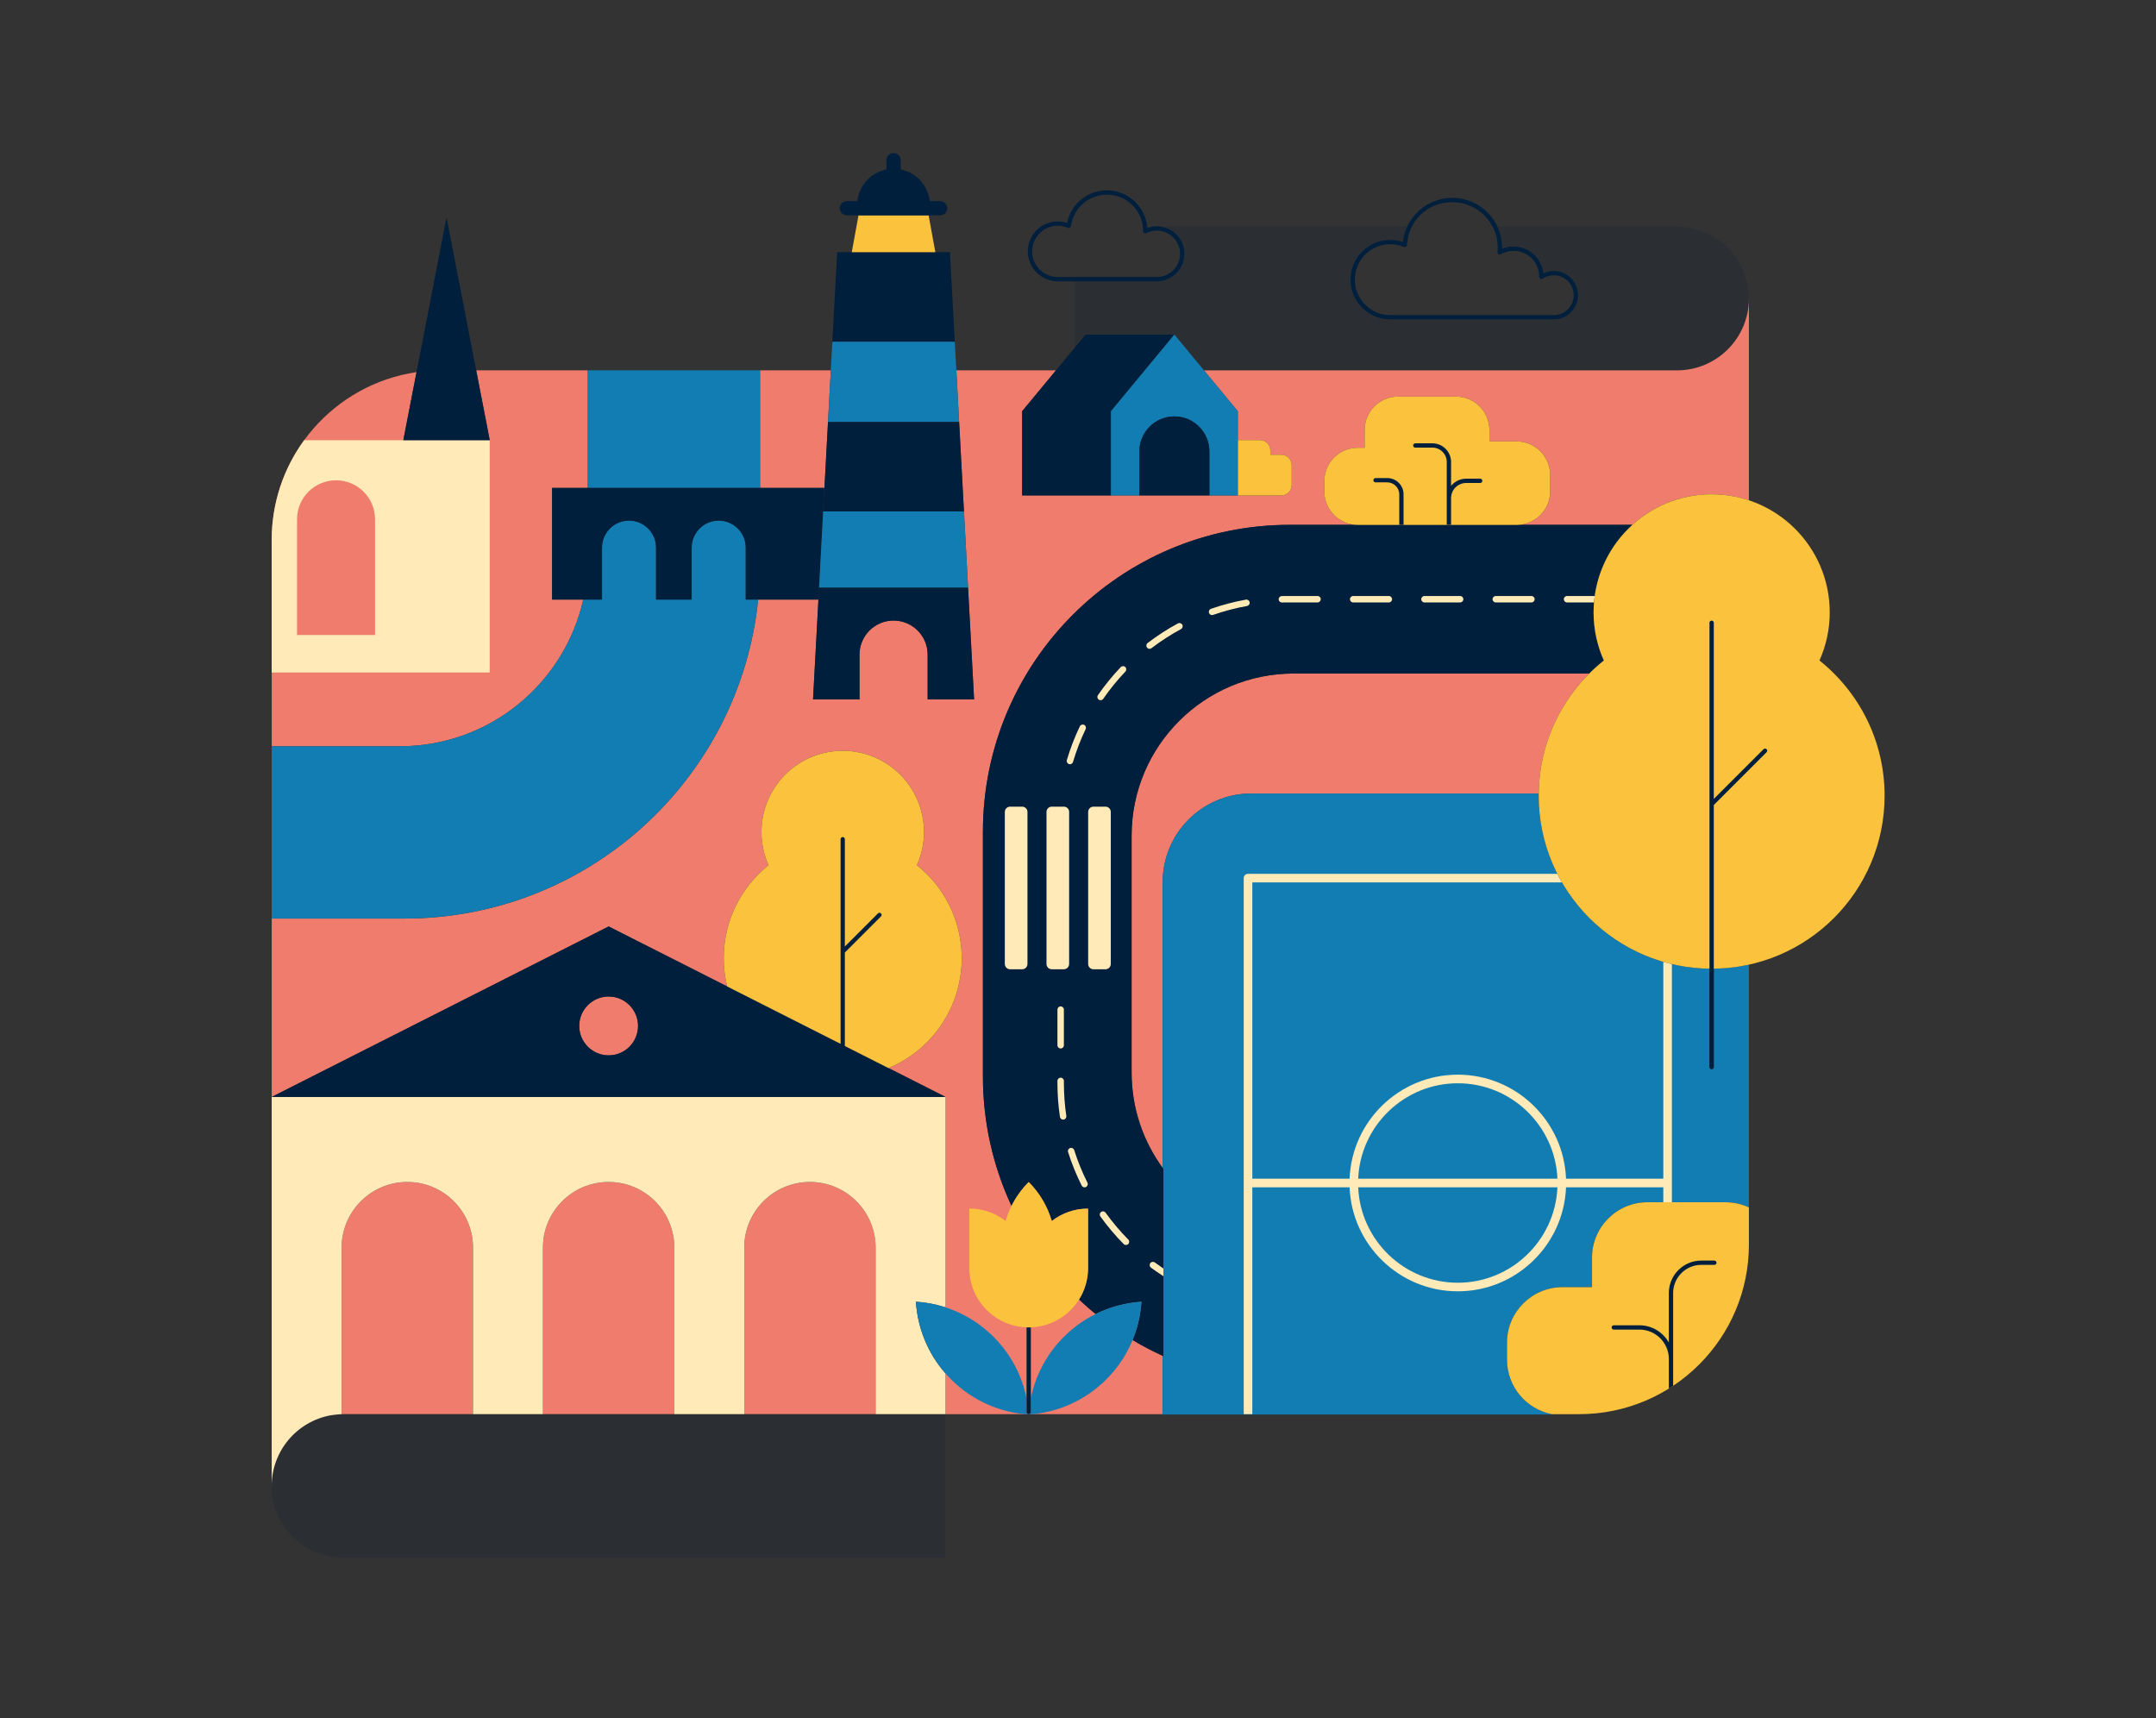
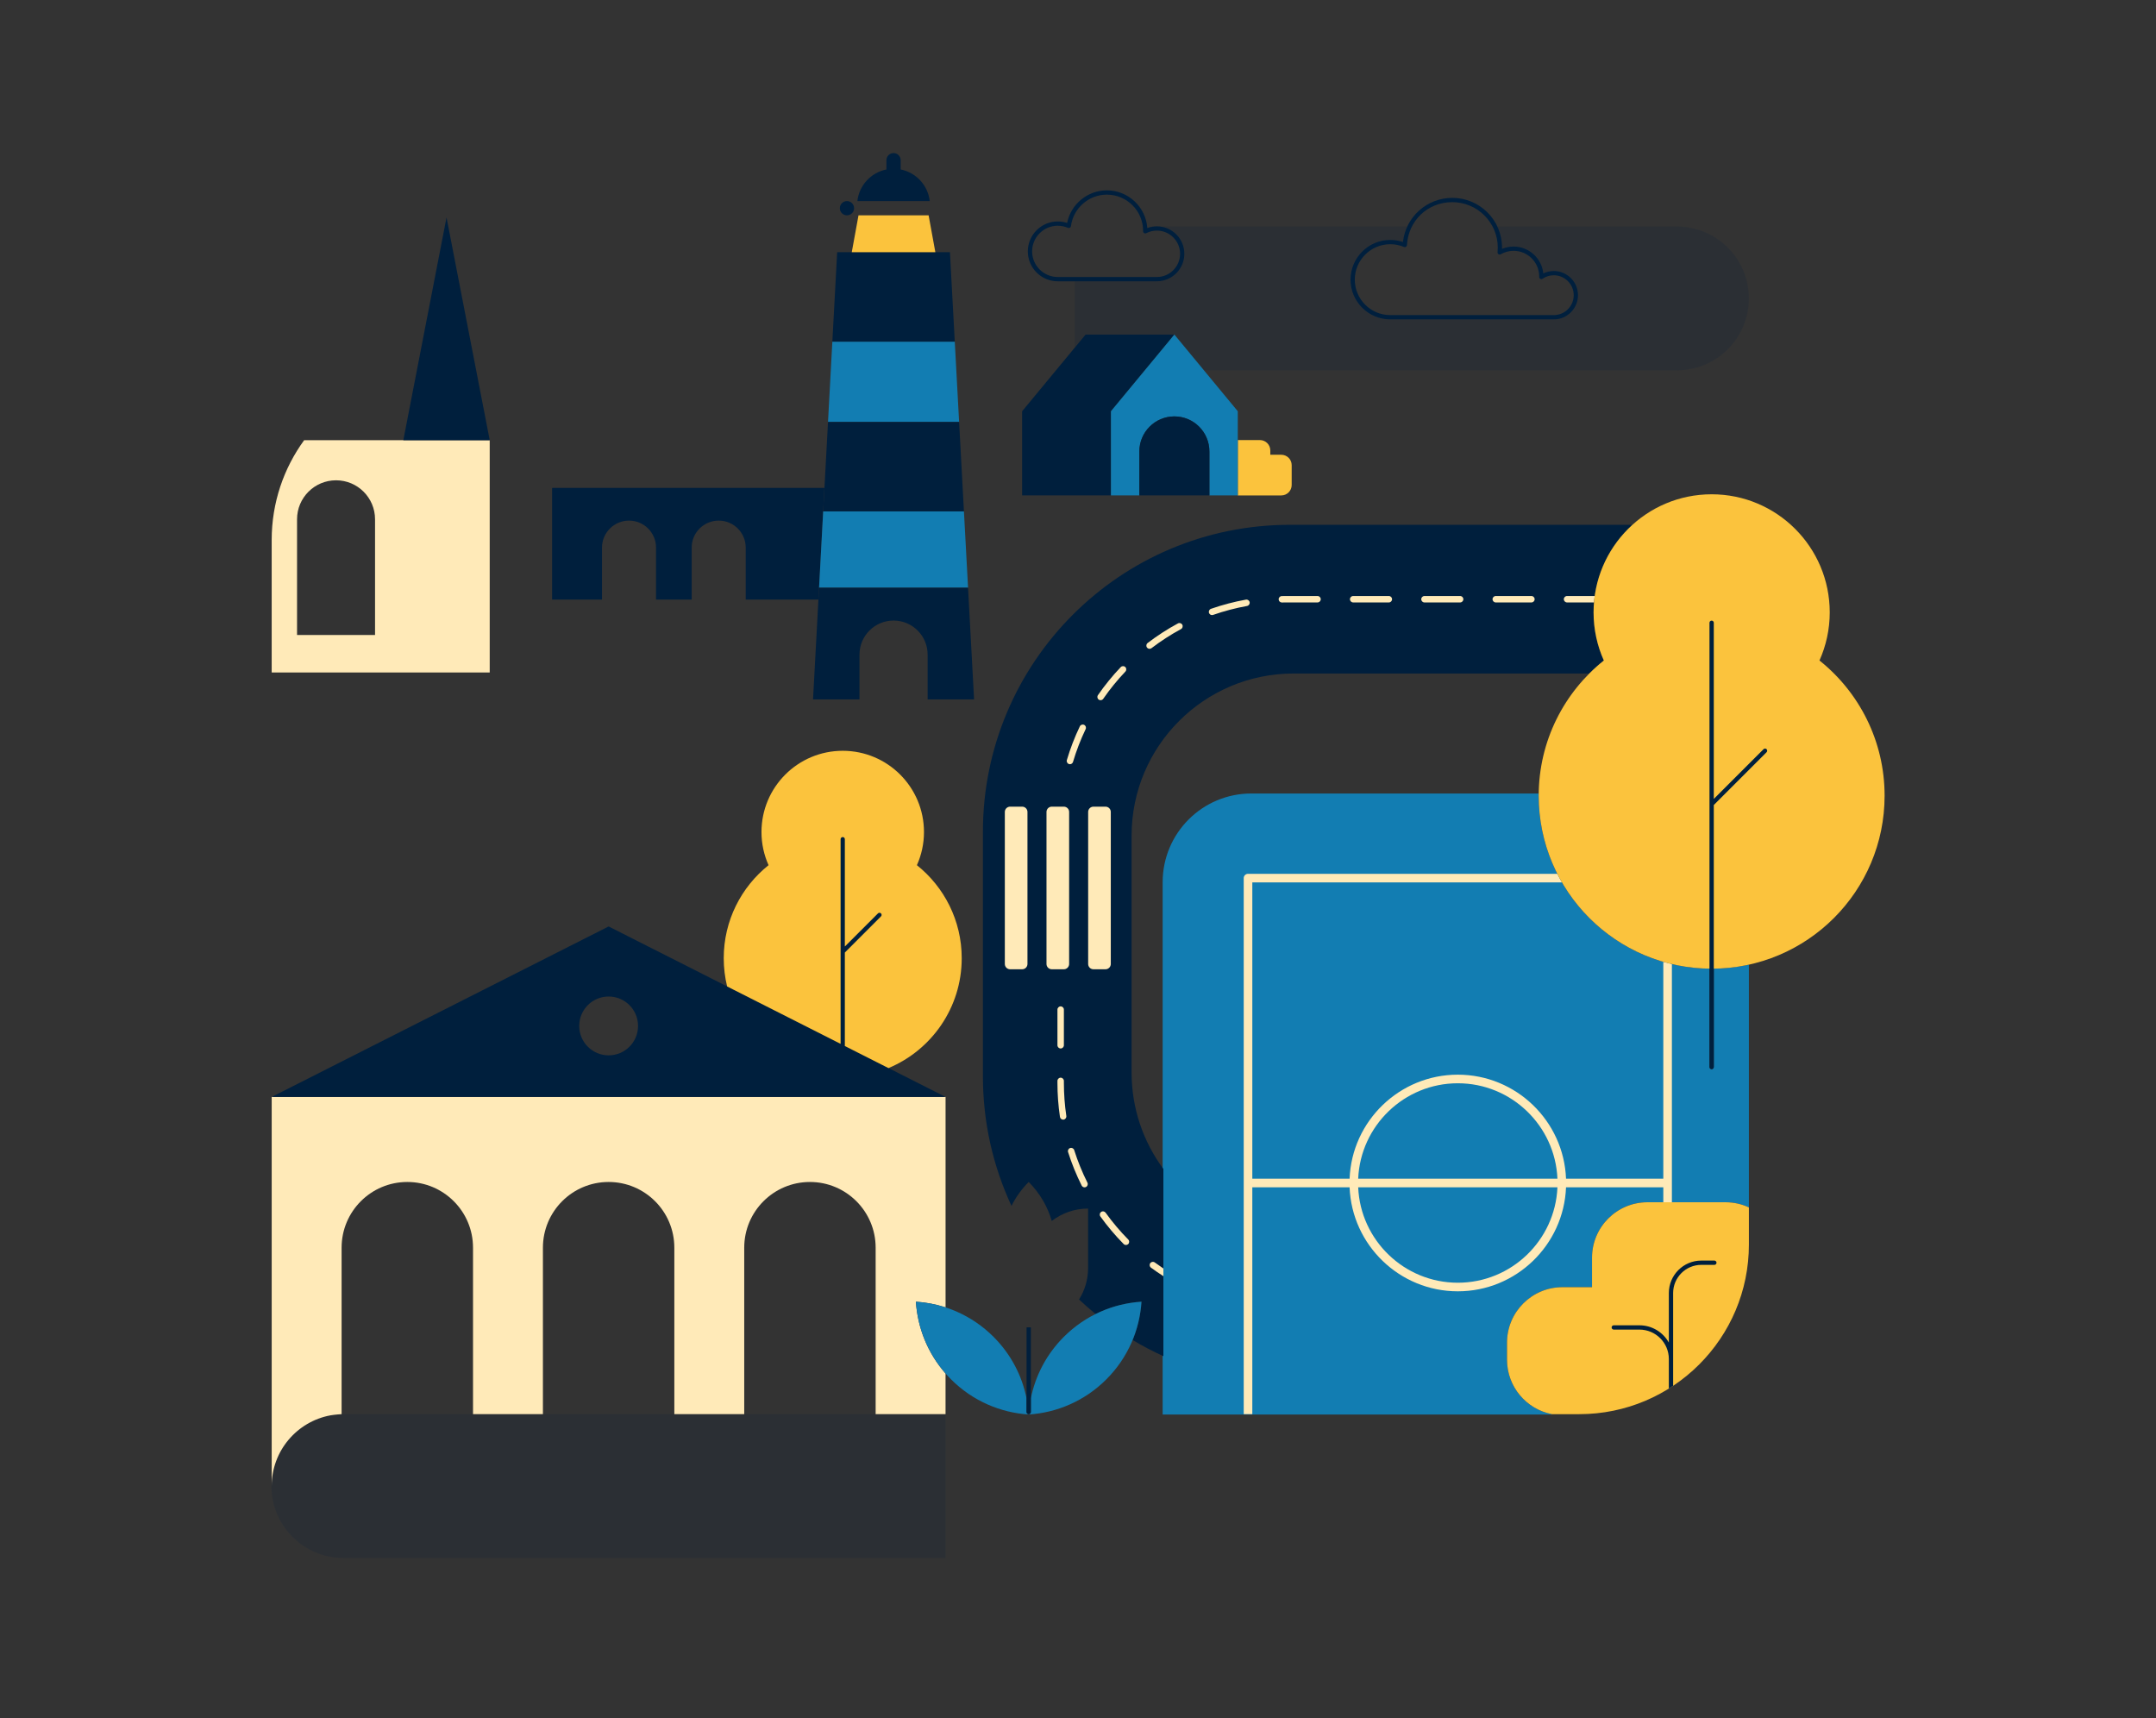
<svg xmlns="http://www.w3.org/2000/svg" id="illustrationen" viewBox="0 0 2509.8 2000">
  <rect x="0" y="0" width="2509.8" height="2000" fill="#333333" stroke="none" />
  <defs>
    <style>.cls-1,.cls-2{fill:#001f3d;}.cls-3{fill:#ef7c6c;}.cls-4{fill:#ffeab8;}.cls-5{fill:#fbc33d;}.cls-6{fill:#127db2;}.cls-2{opacity:.15;}</style>
  </defs>
  <g id="notversorgung">
    <g>
      <g id="bg-shape">
-         <path id="bg-shape-2" class="cls-3" d="m785,1452.35v193.77h-152.99v-193.77c0-42.25,34.25-76.49,76.49-76.49s76.49,34.25,76.49,76.49Zm-310.85-76.49c-42.25,0-76.49,34.25-76.49,76.49v193.77s-.53.03-1.39.09c1.23-.05,2.47-.09,3.71-.09h150.66v-193.77c0-42.25-34.25-76.49-76.49-76.49Zm204.79-677.96h-36.23v-129.94h41.51v-136.91h-129.89l15.78,81.33h-100.58l15.37-79.22c-95.38,14-168.6,96.14-168.6,195.41v240.11h149.25c104.32,0,191.56-73.05,213.41-170.78Zm284.96-206.73l3.24-60.11h-82.39v136.91h75l4.14-76.8Zm-221.14,703.05c0-18.91-15.33-34.24-34.24-34.24s-34.24,15.33-34.24,34.24,15.33,34.24,34.24,34.24,34.24-15.33,34.24-34.24Zm200.12,181.64c-42.25,0-76.49,34.25-76.49,76.49v193.77h152.99v-193.77c0-42.25-34.25-76.49-76.49-76.49Zm563.19-591.87c-104.25,0-188.76,84.51-188.76,188.76v275.67c0,41.53,13.42,79.93,36.16,111.1v-332.65c0-57,46.21-103.21,103.21-103.21h334.57c.69-54.52,23.04-103.81,58.85-139.66h-344.03Zm446.14-352.93h-550.69l39.41,47.64v33.55h25.74c6.68,0,12.1,5.42,12.1,12.1v5h12.79c6.68,0,12.1,5.42,12.1,12.1v23.13c0,6.68-5.42,12.1-12.1,12.1h-301.67v-97.98l39.41-47.64h-116.03l3.24,60.11,5.62,104.11,4.8,88.88,7.01,129.94h-54.06v-52.08c0-21.91-17.76-39.67-39.67-39.67s-39.67,17.76-39.67,39.67v52.08h-54.06l6.27-116.19h-70.17c-21.37,208.59-197.59,371.31-411.83,371.31h-154.45v207.67l392.23-198.45,137.91,69.78c-2.56-10.53-3.93-21.54-3.93-32.86,0-43.84,20.39-82.89,52.17-108.28-5.27-11.78-8.23-24.83-8.23-38.57,0-52.24,42.35-94.58,94.58-94.58s94.58,42.35,94.58,94.58c0,13.74-2.96,26.79-8.23,38.57,31.78,25.38,52.17,64.44,52.17,108.28,0,57.63-35.19,107.03-85.26,127.91l66.45,33.62v369.24h252.72v-67.91c-12.03-5.49-23.7-11.63-34.97-18.37,5.9-14.31,9.34-29.39,10.32-44.6-18.37,1.18-36.56,5.96-53.42,14.32-6.61-5.41-13.04-11.04-19.24-16.91,6.67-10.63,10.53-23.2,10.53-36.68v-69.16h0c-15.94,0-30.61,5.4-42.3,14.46-4.81-16.62-13.76-32.3-26.86-45.4h0s0,0,0,0c-8.37,8.37-15.03,17.78-20.01,27.83-21.35-45.81-33.28-96.9-33.28-150.78v-284.66c0-197.36,159.99-357.35,357.35-357.35h76.89c-20.51-1.1-36.81-18.07-36.81-38.86v-11.93c0-21.49,17.42-38.92,38.92-38.92h8.02v-20.69c0-21.46,17.4-38.86,38.86-38.86h67.48c21.46,0,38.86,17.4,38.86,38.86v13.28h31.6c21.64,0,39.19,17.55,39.19,39.19v19.07c0,20.78-16.29,37.76-36.81,38.86h132.52c24.39-22.09,56.74-35.54,92.24-35.54,15.15,0,29.73,2.46,43.37,6.99v-234.98c0,46.22-37.47,83.7-83.7,83.7Z" />
        <path id="bg-shape-3" class="cls-2" d="m399.64,1646.13h701.09v167.39H399.64c-46.19,0-83.7-37.5-83.7-83.7h0c0-46.19,37.5-83.7,83.7-83.7Z" />
        <path id="bg-shape-4" class="cls-2" d="m1952.2,263.67h-209.13c3.51,7.46,5.48,15.78,5.48,24.55,0,.48,0,.95-.02,1.43,4.23-1.76,8.79-2.68,13.4-2.68,17.99,0,32.84,13.7,34.67,31.22,3.78-1.81,7.92-2.76,12.17-2.76,15.54,0,28.19,12.65,28.19,28.19s-12.65,28.19-28.19,28.19h-190.4c-25.51,0-46.26-20.75-46.26-46.26s20.75-46.26,46.26-46.26c5.07,0,10.01.81,14.75,2.4.72-6.39,2.47-12.45,5.08-18.02h-287.69c15.87,1.88,28.22,15.41,28.22,31.77,0,17.65-14.36,32.01-32.01,32.01h-95.62v77.23l12.59-15.22h103.39l34.42,41.6h550.69c46.22,0,83.69-37.47,83.69-83.69h0c0-46.22-37.47-83.7-83.69-83.7Z" />
      </g>
      <g id="soccer">
        <path class="cls-6" d="m1995.03,1127.54v114.51c0,1.38-1.12,2.5-2.5,2.5s-2.5-1.12-2.5-2.5v-114.5c-110.04-1.34-198.83-90.94-198.83-201.3,0-.87.03-1.73.04-2.59h-334.57c-57,0-103.21,46.21-103.21,103.21v619.66h453.21l.39-.41h-.39c-29.82-5.72-52.35-31.93-52.35-63.42v-19.8c0-35.68,28.92-64.6,64.6-64.6h34.36v-34.34c0-35.62,28.88-64.5,64.5-64.5h90.96c9.7,0,18.9,2.16,27.15,5.99v-282.57h0c-13.18,2.88-26.85,4.48-40.87,4.65Z" />
        <path class="cls-4" d="m1936.26,1119.59v252.45h-113.24c-2.64-67.21-58.13-121.09-125.98-121.09s-123.34,53.87-125.98,121.09h-113.24v-344.89h360.46c-1.9-3.28-3.71-6.61-5.43-10h-360.03c-2.76,0-5,2.24-5,5v623.97h10v-264.07h113.24c2.64,67.21,58.13,121.08,125.98,121.08s123.34-53.87,125.98-121.08h113.24v17.42h10v-277.24c-3.37-.79-6.7-1.67-10-2.63Zm-239.22,373.54c-62.33,0-113.34-49.39-115.97-111.08h231.94c-2.63,61.7-53.64,111.08-115.97,111.08Zm-115.97-121.08c2.63-61.7,53.64-111.09,115.97-111.09s113.34,49.39,115.97,111.09h-231.94Z" />
      </g>
      <g id="street">
        <path class="cls-1" d="m1867,768.84c-7.65-17.12-11.94-36.06-11.94-56.02,0-40.42,17.45-76.77,45.22-101.92h-398.72c-197.36,0-357.35,159.99-357.35,357.35v284.66c0,53.88,11.93,104.97,33.28,150.78,4.98-10.04,11.65-19.46,20.01-27.83h0s0,0,0,0c13.1,13.1,22.05,28.78,26.86,45.4,11.7-9.06,26.36-14.46,42.3-14.46h0v69.16c0,13.48-3.87,26.04-10.53,36.68,6.21,5.87,12.63,11.5,19.24,16.91,16.86-8.36,35.04-13.13,53.42-14.32-.98,15.21-4.42,30.29-10.32,44.6,11.54,6.9,23.5,13.19,35.84,18.77v-217.91c-23.26-31.38-37.02-70.22-37.02-112.28v-275.67c0-104.25,84.51-188.76,188.76-188.76h344.03c5.35-5.36,11-10.42,16.92-15.15Z" />
        <path class="cls-4" d="m1492.24,701.32s.05,0,.08,0c1.86-.04,3.72-.06,5.59-.06h35.83c2.07,0,3.75-1.68,3.75-3.75s-1.68-3.75-3.75-3.75h-35.83c-1.92,0-3.84.02-5.75.06-2.07.04-3.71,1.76-3.67,3.83.04,2.04,1.71,3.67,3.75,3.67Zm-81.3,14.65c.41,0,.83-.07,1.24-.21,12.82-4.49,26.11-7.98,39.5-10.39,2.04-.37,3.39-2.32,3.03-4.35-.37-2.04-2.32-3.39-4.35-3.03-13.77,2.48-27.45,6.08-40.65,10.69-1.95.68-2.98,2.82-2.3,4.78.54,1.54,1.99,2.51,3.54,2.51Zm247.29-14.71h41.5c2.07,0,3.75-1.68,3.75-3.75s-1.68-3.75-3.75-3.75h-41.5c-2.07,0-3.75,1.68-3.75,3.75s1.68,3.75,3.75,3.75Zm165.98,0h31.35c.21-2.52.49-5.02.83-7.5h-32.18c-2.07,0-3.75,1.68-3.75,3.75s1.68,3.75,3.75,3.75Zm-82.99,0h41.5c2.07,0,3.75-1.68,3.75-3.75s-1.68-3.75-3.75-3.75h-41.5c-2.07,0-3.75,1.68-3.75,3.75s1.68,3.75,3.75,3.75Zm-165.98,0h41.5c2.07,0,3.75-1.68,3.75-3.75s-1.68-3.75-3.75-3.75h-41.5c-2.07,0-3.75,1.68-3.75,3.75s1.68,3.75,3.75,3.75Zm-324.74,637.52c-.62-1.98-2.73-3.07-4.71-2.44-1.97.62-3.07,2.73-2.44,4.71,4.22,13.34,9.54,26.45,15.82,38.97.66,1.31,1.98,2.07,3.35,2.07.56,0,1.14-.13,1.68-.4,1.85-.93,2.6-3.18,1.67-5.03-6.1-12.17-11.28-24.91-15.38-37.86Zm36.52,72.83c-1.21-1.68-3.55-2.07-5.23-.86-1.68,1.21-2.07,3.55-.86,5.23,8.16,11.36,17.28,22.16,27.12,32.12.73.74,1.7,1.11,2.67,1.11s1.91-.36,2.64-1.08c1.47-1.46,1.49-3.83.03-5.3-9.56-9.67-18.43-20.18-26.36-31.22Zm67.3,64.95c-3.4-2.26-6.76-4.6-10.04-7.01-1.67-1.23-4.02-.87-5.24.8-1.23,1.67-.87,4.02.8,5.24,4.71,3.46,9.55,6.77,14.48,9.93v-8.95Zm-70.04-663.13c7.72-11.18,16.39-21.84,25.78-31.69,1.43-1.5,1.37-3.87-.13-5.3-1.5-1.43-3.87-1.37-5.3.13-9.66,10.13-18.58,21.1-26.52,32.6-1.18,1.7-.75,4.04.95,5.22.65.45,1.39.67,2.13.67,1.19,0,2.36-.57,3.09-1.62Zm90.51-81.16c1.82-.98,2.5-3.26,1.52-5.08-.98-1.82-3.26-2.5-5.08-1.52-12.3,6.64-24.17,14.32-35.3,22.83-1.65,1.26-1.96,3.61-.7,5.26.74.97,1.85,1.47,2.98,1.47.79,0,1.59-.25,2.27-.77,10.82-8.27,22.36-15.73,34.31-22.19Zm-140.08,488.18c2.07,0,3.75-1.68,3.75-3.75v-41.5c0-2.07-1.68-3.75-3.75-3.75s-3.75,1.68-3.75,3.75v41.5c0,2.07,1.68,3.75,3.75,3.75Zm3.75,40v-2.25c0-2.07-1.68-3.75-3.75-3.75s-3.75,1.68-3.75,3.75v2.25c0,13.27.98,26.61,2.92,39.64.28,1.86,1.88,3.2,3.7,3.2.18,0,.37-.01.56-.04,2.05-.3,3.46-2.21,3.16-4.26-1.89-12.67-2.84-25.63-2.84-38.53Zm7.06-370.89c1.62,0,3.11-1.06,3.59-2.69,3.86-13.03,8.8-25.85,14.68-38.12.9-1.87.11-4.11-1.76-5-1.87-.9-4.11-.11-5,1.76-6.05,12.62-11.13,25.82-15.1,39.23-.59,1.99.54,4.07,2.53,4.66.36.1.71.16,1.07.16Zm-49.45,232.54c0,3.4-2.76,6.16-6.16,6.16h-14.03c-3.4,0-6.16-2.76-6.16-6.16v-176.97c0-3.4,2.76-6.16,6.16-6.16h14.03c3.4,0,6.16,2.76,6.16,6.16v176.97Zm48.5,0c0,3.4-2.76,6.16-6.16,6.16h-14.03c-3.4,0-6.16-2.76-6.16-6.16v-176.97c0-3.4,2.76-6.16,6.16-6.16h14.03c3.4,0,6.16,2.76,6.16,6.16v176.97Zm48.5,0c0,3.4-2.76,6.16-6.16,6.16h-14.03c-3.4,0-6.16-2.76-6.16-6.16v-176.97c0-3.4,2.76-6.16,6.16-6.16h14.03c3.4,0,6.16,2.76,6.16,6.16v176.97Z" />
      </g>
      <g id="river">
-         <path id="water" class="cls-6" d="m684.21,567.97v-136.91h200.53v136.91h-200.53Zm183.91,129.94v-60.46c0-17.38-14.09-31.46-31.46-31.46h0c-17.38,0-31.46,14.09-31.46,31.46v60.46h-41.48v-60.46c0-17.38-14.09-31.46-31.46-31.46h0c-17.38,0-31.46,14.09-31.46,31.46v60.46h-21.85c-21.84,97.73-109.09,170.78-213.41,170.78h-149.25v200.53h154.45c214.23,0,390.46-162.72,411.83-371.31h-14.45Z" />
        <path class="cls-1" d="m642.7,567.97v129.94h58.08v-60.46c0-17.38,14.09-31.46,31.46-31.46h0c17.38,0,31.46,14.09,31.46,31.46v60.46s41.48,0,41.48,0v-60.46c0-17.38,14.09-31.46,31.46-31.46h0c17.38,0,31.46,14.09,31.46,31.46v60.46h84.68l6.95-129.94h-317.04Z" />
      </g>
      <g id="townhall_tree">
        <path class="cls-4" d="m1066.22,1515.23c11.68.75,23.28,2.96,34.51,6.61v-244.96H316.28v452.93c0-40.98,29.45-75.08,68.35-82.29,4.98-.92,13.03-1.4,13.03-1.4v-193.77c0-42.25,34.25-76.49,76.49-76.49s76.49,34.25,76.49,76.49v193.77h81.37v-193.77c0-42.25,34.25-76.49,76.49-76.49s76.49,34.25,76.49,76.49v193.77h81.37v-193.77c0-42.25,34.25-76.49,76.49-76.49s76.49,34.25,76.49,76.49v193.77h81.37v-47.33c-21.08-24.04-32.58-53.54-34.51-83.55Z" />
        <path class="cls-1" d="m983.51,1217.58v-108.8l42.05-42.05c.98-.98.98-2.56,0-3.54-.98-.98-2.56-.98-3.54,0l-38.51,38.51v-124.87c0-1.38-1.12-2.5-2.5-2.5s-2.5,1.12-2.5,2.5v238.21l-270-136.61-392.23,198.45h784.45l-117.22-59.31Zm-275,10.88c-18.91,0-34.24-15.33-34.24-34.24s15.33-34.24,34.24-34.24,34.24,15.33,34.24,34.24-15.33,34.24-34.24,34.24Z" />
        <path class="cls-5" d="m978.51,1215.05v-238.21c0-1.38,1.12-2.5,2.5-2.5s2.5,1.12,2.5,2.5v124.87l38.51-38.51c.98-.98,2.56-.98,3.54,0,.98.98.98,2.56,0,3.54l-42.05,42.05v108.8l50.77,25.69c50.06-20.87,85.26-70.28,85.26-127.91,0-43.84-20.39-82.89-52.17-108.28,5.27-11.78,8.23-24.83,8.23-38.57,0-52.24-42.35-94.58-94.58-94.58s-94.58,42.35-94.58,94.58c0,13.74,2.96,26.79,8.23,38.57-31.78,25.38-52.17,64.44-52.17,108.28,0,11.32,1.37,22.32,3.93,32.86l132.09,66.83Z" />
      </g>
      <g id="lighthouse">
        <polygon class="cls-6" points="1111.45 397.66 968.94 397.66 963.89 491.17 1116.5 491.17 1111.45 397.66" />
        <polygon class="cls-6" points="1122.12 595.28 958.27 595.28 953.47 684.15 1126.92 684.15 1122.12 595.28" />
        <path class="cls-1" d="m1000.52,762.01c0-21.91,17.76-39.67,39.67-39.67s39.67,17.76,39.67,39.67v52.08h54.06l-7.01-129.94h-173.44l-7.01,129.94h54.06v-52.08Z" />
        <polygon class="cls-1" points="1122.12 595.28 1116.5 491.17 963.89 491.17 958.27 595.28 1122.12 595.28" />
        <polygon class="cls-1" points="1111.45 397.66 1105.83 293.55 974.55 293.55 968.94 397.66 1111.45 397.66" />
        <polygon class="cls-5" points="1088.84 293.55 991.55 293.55 999.39 250.65 1081 250.65 1088.84 293.55" />
-         <path class="cls-1" d="m1094.42,234.05h-12.12c-2.06-18.4-15.9-33.24-33.81-36.79v-10.78c0-4.58-3.72-8.3-8.3-8.3s-8.3,3.72-8.3,8.3v10.78c-17.91,3.56-31.74,18.39-33.81,36.79h-12.12c-4.58,0-8.3,3.72-8.3,8.3s3.72,8.3,8.3,8.3h108.44c4.58,0,8.3-3.72,8.3-8.3s-3.72-8.3-8.3-8.3Z" />
+         <path class="cls-1" d="m1094.42,234.05h-12.12c-2.06-18.4-15.9-33.24-33.81-36.79v-10.78c0-4.58-3.72-8.3-8.3-8.3s-8.3,3.72-8.3,8.3v10.78c-17.91,3.56-31.74,18.39-33.81,36.79h-12.12c-4.58,0-8.3,3.72-8.3,8.3s3.72,8.3,8.3,8.3c4.58,0,8.3-3.72,8.3-8.3s-3.72-8.3-8.3-8.3Z" />
      </g>
      <g id="bush">
        <path class="cls-5" d="m2035.89,1448.6v-43.14c-8.25-3.84-17.45-5.99-27.15-5.99h-90.96c-35.62,0-64.5,28.88-64.5,64.5v34.34h-34.36c-35.68,0-64.6,28.92-64.6,64.6v19.8c0,31.48,22.53,57.69,52.35,63.42h31.71c109.09,0,197.52-88.43,197.52-197.52Z" />
        <path class="cls-1" d="m1995.69,1472.35c1.38,0,2.5-1.12,2.5-2.5s-1.12-2.5-2.5-2.5h-15.22c-20.82,0-37.77,16.94-37.77,37.77v57.68c-6.72-11.98-19.55-20.1-34.23-20.1h-29.89c-1.38,0-2.5,1.12-2.5,2.5s1.12,2.5,2.5,2.5h29.89c18.88,0,34.23,15.36,34.23,34.23v34.4c1.68-1.05,3.35-2.12,5-3.22v-108c0-18.07,14.7-32.77,32.77-32.77h15.22Z" />
      </g>
      <g id="bush-2">
-         <path class="cls-5" d="m1765.38,513.79h-31.6v-13.28c0-21.46-17.4-38.86-38.86-38.86h-67.48c-21.46,0-38.86,17.4-38.86,38.86v20.69h-8.02c-21.49,0-38.92,17.42-38.92,38.92v11.93c0,21.49,17.42,38.91,38.91,38.91h185.1c21.49,0,38.91-17.42,38.91-38.91v-19.07c0-21.64-17.55-39.19-39.19-39.19Z" />
-         <path class="cls-1" d="m1725.59,559.7c0,1.38-1.12,2.5-2.5,2.5h-16.33c-9.69,0-17.57,7.88-17.57,17.56v31.19h-5v-73.15c0-9.24-7.52-16.76-16.76-16.76h-19.89c-1.38,0-2.5-1.12-2.5-2.5s1.12-2.5,2.5-2.5h19.89c12,0,21.76,9.76,21.76,21.76v27.82c4.14-5.13,10.47-8.42,17.57-8.42h16.33c1.38,0,2.5,1.12,2.5,2.5Zm-91.7,51.26v-35.53c0-10.45-8.5-18.95-18.95-18.95h-13.67c-1.38,0-2.5,1.12-2.5,2.5s1.12,2.5,2.5,2.5h13.67c7.69,0,13.95,6.26,13.95,13.95v35.53h5Z" />
-       </g>
+         </g>
      <g id="tree">
        <path class="cls-5" d="m2118.05,768.84c7.65-17.12,11.94-36.06,11.94-56.02,0-75.92-61.54-137.46-137.46-137.46s-137.46,61.54-137.46,137.46c0,19.96,4.29,38.91,11.94,56.02-46.2,36.89-75.81,93.69-75.81,157.4,0,111.19,90.14,201.33,201.33,201.33s201.33-90.14,201.33-201.33c0-63.72-29.61-120.51-75.81-157.4Z" />
        <path class="cls-1" d="m2056.47,872.09c-.98-.98-2.56-.98-3.54,0l-57.91,57.91v-205.08c0-1.38-1.12-2.5-2.5-2.5s-2.5,1.12-2.5,2.5v517.13c0,1.38,1.12,2.5,2.5,2.5s2.5-1.12,2.5-2.5v-304.98l61.44-61.44c.98-.98.98-2.56,0-3.54Z" />
      </g>
      <g id="house_bush">
        <path id="bush-3" class="cls-5" d="m1440.92,512.25h25.74c6.68,0,12.1,5.42,12.1,12.1v5h12.79c6.68,0,12.1,5.42,12.1,12.1v23.13c0,6.68-5.42,12.1-12.1,12.1h-50.63v-64.42Z" />
        <g id="house">
          <polygon class="cls-1" points="1189.87 478.7 1263.7 389.45 1367.09 389.45 1293.26 478.7 1293.26 576.68 1189.87 576.68 1189.87 478.7" />
          <path class="cls-6" d="m1367.09,389.45l-73.83,89.25v97.98h33.06v-51.2c0-22.51,18.25-40.77,40.77-40.77h0c22.51,0,40.77,18.25,40.77,40.77v51.2h33.06v-97.98l-73.83-89.25Z" />
          <path class="cls-1" d="m1367.09,484.71h0c-22.51,0-40.77,18.25-40.77,40.77v51.2h81.53v-51.2c0-22.51-18.25-40.77-40.77-40.77Z" />
        </g>
      </g>
      <g id="flower">
        <path class="cls-6" d="m1328.8,1515.23c-2.12,32.92-15.75,65.23-40.91,90.39s-57.47,38.79-90.39,40.91c0-.14.02-.27.03-.41,1.37-.02,2.47-1.13,2.47-2.5v-15.95c5.29-26.21,18.08-51.21,38.41-71.53,25.16-25.16,57.47-38.79,90.39-40.91Zm-133.79,128.39v-15.95c-5.29-26.21-18.08-51.21-38.41-71.53-25.16-25.16-57.47-38.79-90.39-40.91,2.12,32.92,15.75,65.23,40.91,90.39,25.16,25.16,57.47,38.79,90.39,40.91,0-.14-.02-.27-.03-.41-1.37-.02-2.47-1.13-2.47-2.5Z" />
        <path class="cls-1" d="m1197.51,1545.13h0c-.84,0-1.67-.03-2.5-.06v98.56c0,1.38,1.12,2.5,2.5,2.5s2.5-1.12,2.5-2.5v-98.56c-.83.03-1.66.06-2.5.06Z" />
-         <path class="cls-5" d="m1266.67,1406.8c-15.94,0-30.61,5.4-42.3,14.46-4.81-16.62-13.76-32.3-26.86-45.4h0s0,0,0,0c-13.1,13.1-22.05,28.78-26.86,45.4-11.7-9.06-26.36-14.46-42.3-14.46h0v69.16h0c0,38.2,30.97,69.16,69.16,69.16h0c38.2,0,69.16-30.97,69.16-69.16h0v-69.16h0Z" />
      </g>
      <g id="church">
        <path class="cls-4" d="m570.09,512.39h-216.03c-23.76,32.61-37.79,72.75-37.79,116.19v154.23h253.81v-270.42Zm-133.51,226.73h-90.79v-134.64c0-25.07,20.32-45.4,45.4-45.4s45.4,20.32,45.4,45.4v134.64Z" />
        <polygon class="cls-1" points="519.8 253.12 469.51 512.39 570.09 512.39 519.8 253.12" />
      </g>
      <path id="cloud" class="cls-1" d="m1346.73,327.45h-115.4c-19.21,0-34.84-15.63-34.84-34.84s15.63-34.84,34.84-34.84c3.74,0,7.4.59,10.9,1.75,4.35-21.84,23.71-37.94,46.27-37.94,24.9,0,45.36,19.39,47.08,43.86,3.55-1.33,7.28-2,11.14-2,17.65,0,32.01,14.36,32.01,32s-14.36,32.01-32.01,32.01Zm-115.4-64.69c-16.46,0-29.84,13.39-29.84,29.84s13.39,29.84,29.84,29.84h115.4c14.89,0,27.01-12.11,27.01-27.01s-12.11-27-27.01-27c-4.36,0-8.52,1.01-12.39,3.01-.78.4-1.71.37-2.46-.09-.75-.46-1.2-1.28-1.19-2.15v-.44c.01-23.27-18.92-42.2-42.18-42.2-21.12,0-39.1,15.77-41.83,36.69-.1.78-.56,1.46-1.25,1.85-.68.39-1.51.43-2.23.12-3.76-1.63-7.76-2.46-11.88-2.46Z" />
      <path id="cloud-2" class="cls-1" d="m1808.78,371.8h-190.4c-25.51,0-46.26-20.75-46.26-46.26s20.75-46.26,46.26-46.26c5.07,0,10.01.81,14.75,2.4,3.25-29.07,27.9-51.37,57.53-51.37,31.92,0,57.9,25.97,57.9,57.9,0,.48,0,.95-.02,1.43,4.23-1.76,8.79-2.68,13.4-2.68,17.99,0,32.84,13.7,34.67,31.22,3.78-1.81,7.92-2.76,12.17-2.76,15.54,0,28.19,12.65,28.19,28.19s-12.65,28.19-28.19,28.19Zm-190.4-87.52c-22.75,0-41.26,18.51-41.26,41.26s18.51,41.26,41.26,41.26h190.4c12.79,0,23.19-10.4,23.19-23.19s-10.4-23.19-23.19-23.19c-4.7,0-9.22,1.4-13.08,4.04-.77.53-1.78.58-2.6.14-.82-.45-1.33-1.31-1.31-2.25v-.53c.01-16.47-13.38-29.86-29.85-29.86-5.23,0-10.39,1.38-14.91,3.99-.81.47-1.82.44-2.61-.06-.79-.51-1.23-1.42-1.13-2.35.18-1.76.27-3.56.27-5.33,0-29.17-23.73-52.9-52.9-52.9s-51.31,21.97-52.82,50.01c-.04.81-.48,1.55-1.17,1.98s-1.55.5-2.3.19c-5.07-2.14-10.45-3.22-16-3.22Z" />
    </g>
  </g>
</svg>